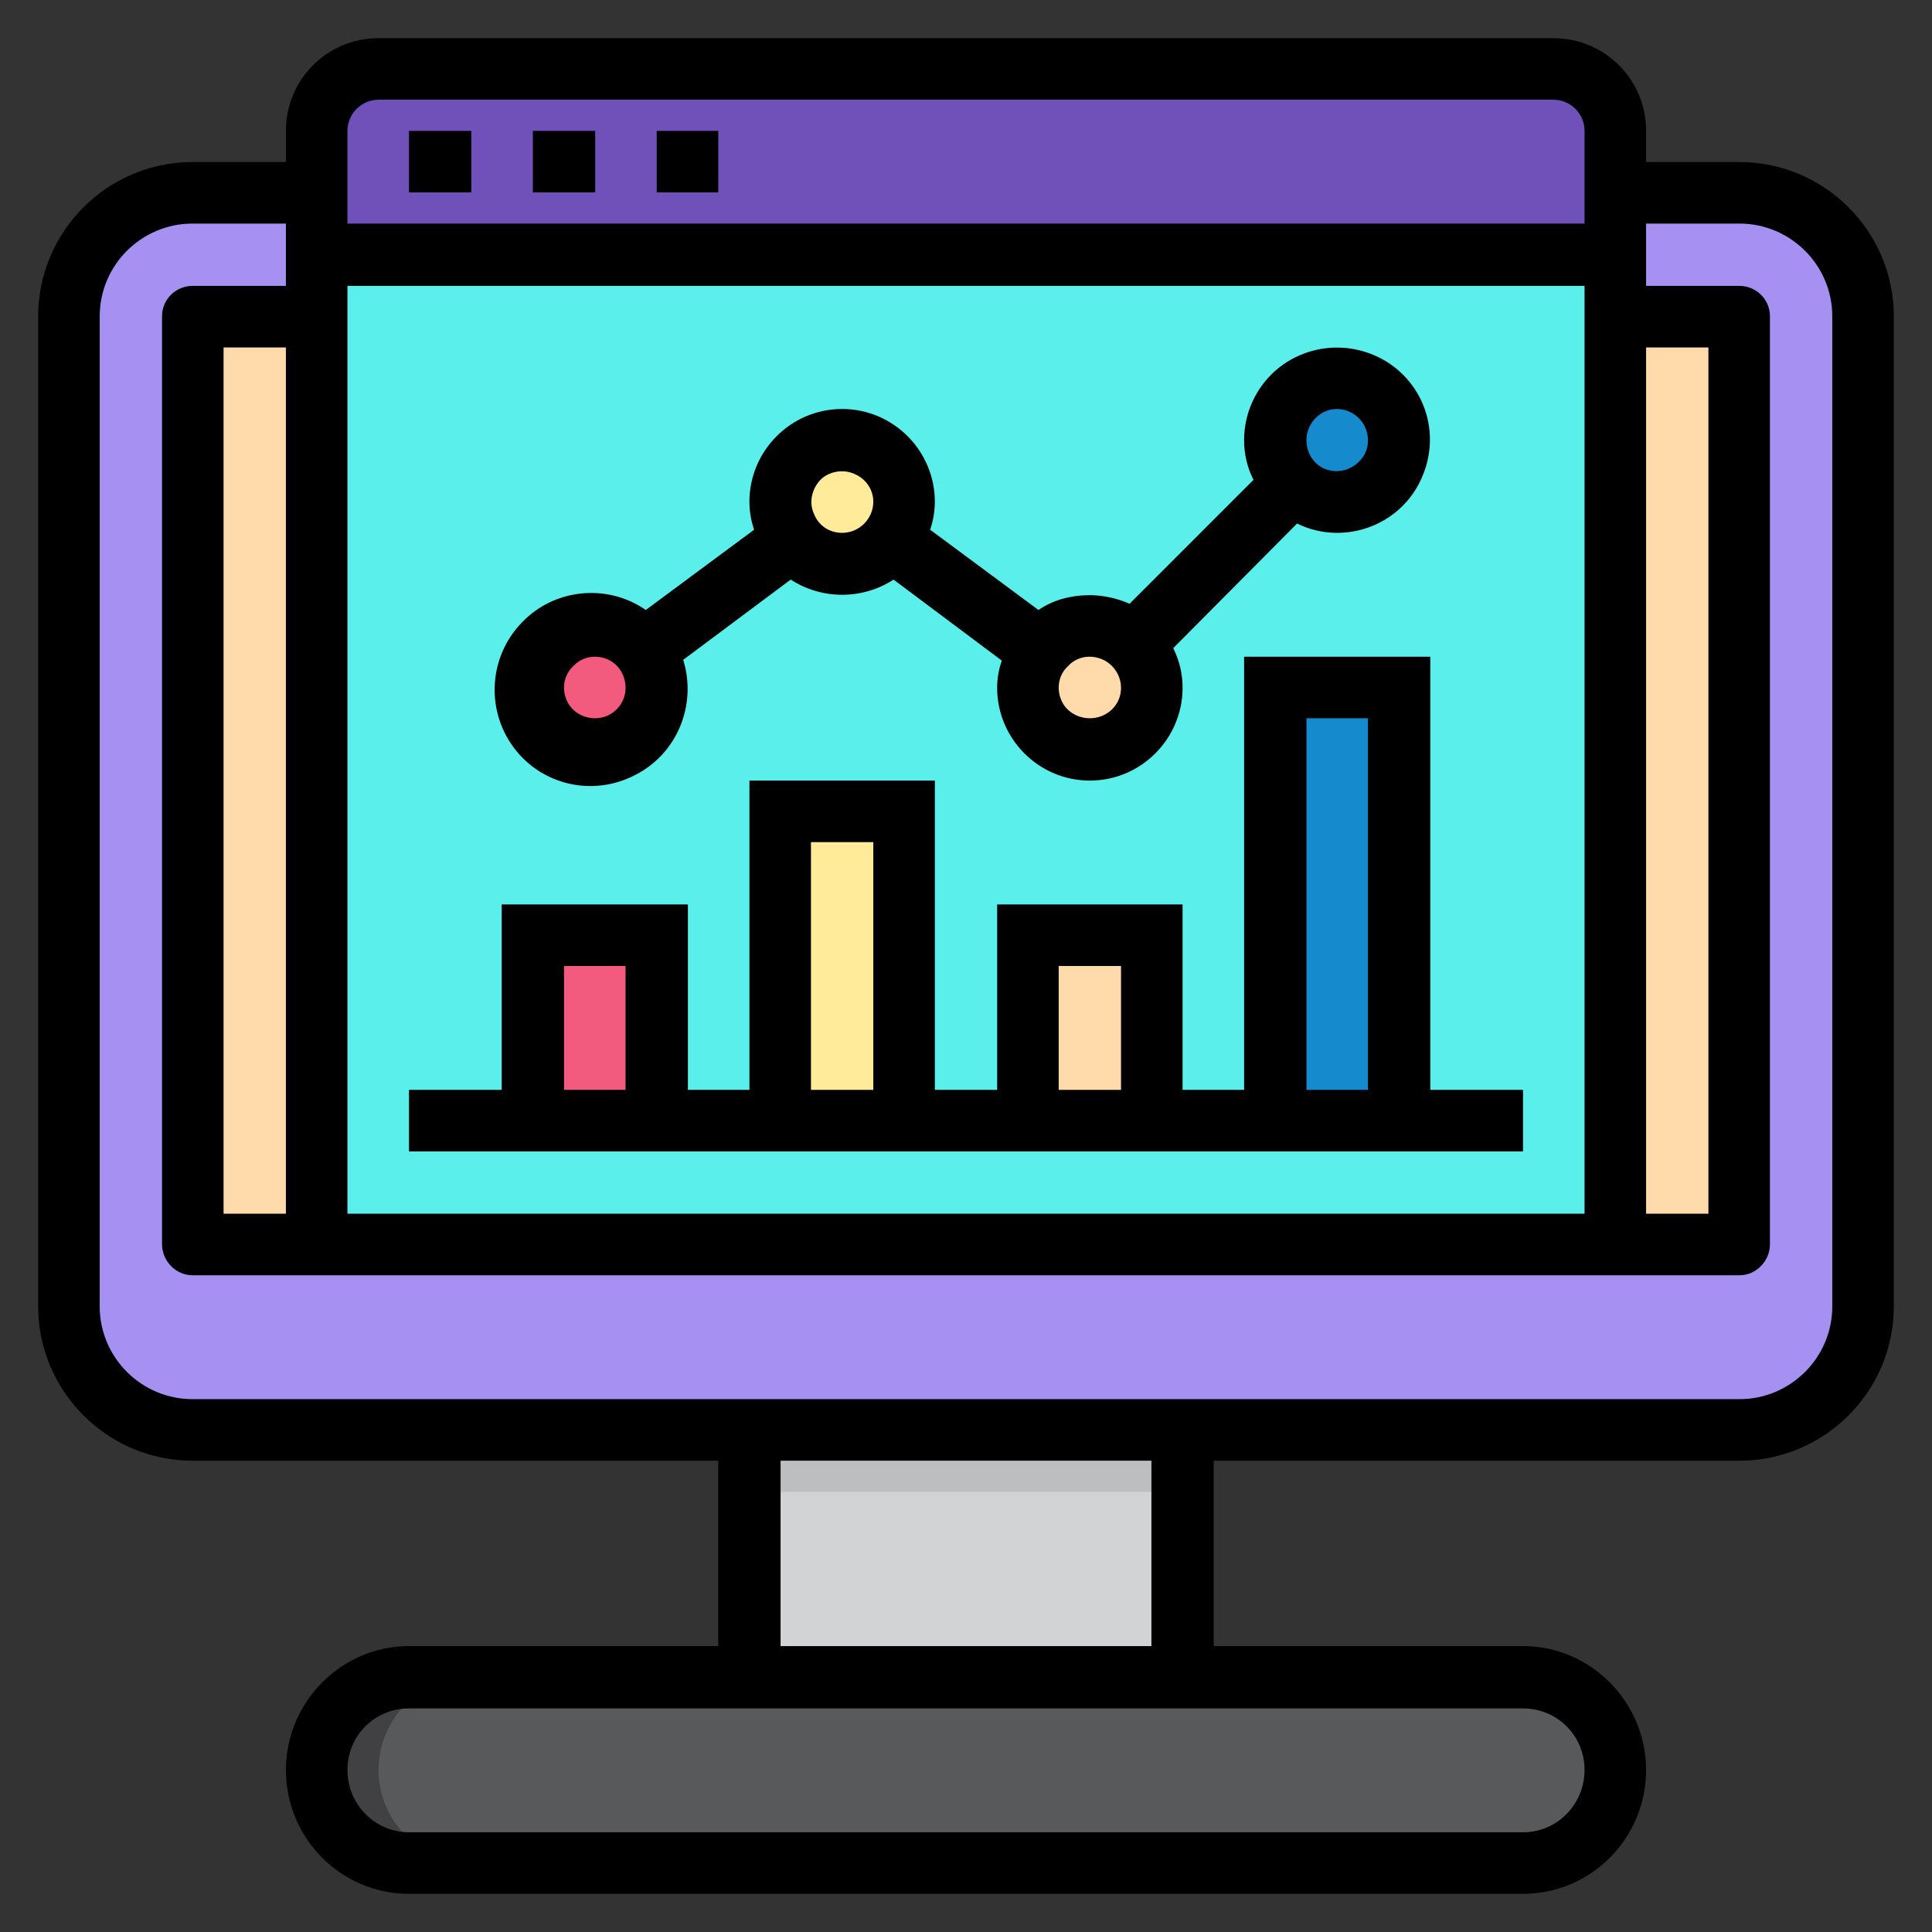
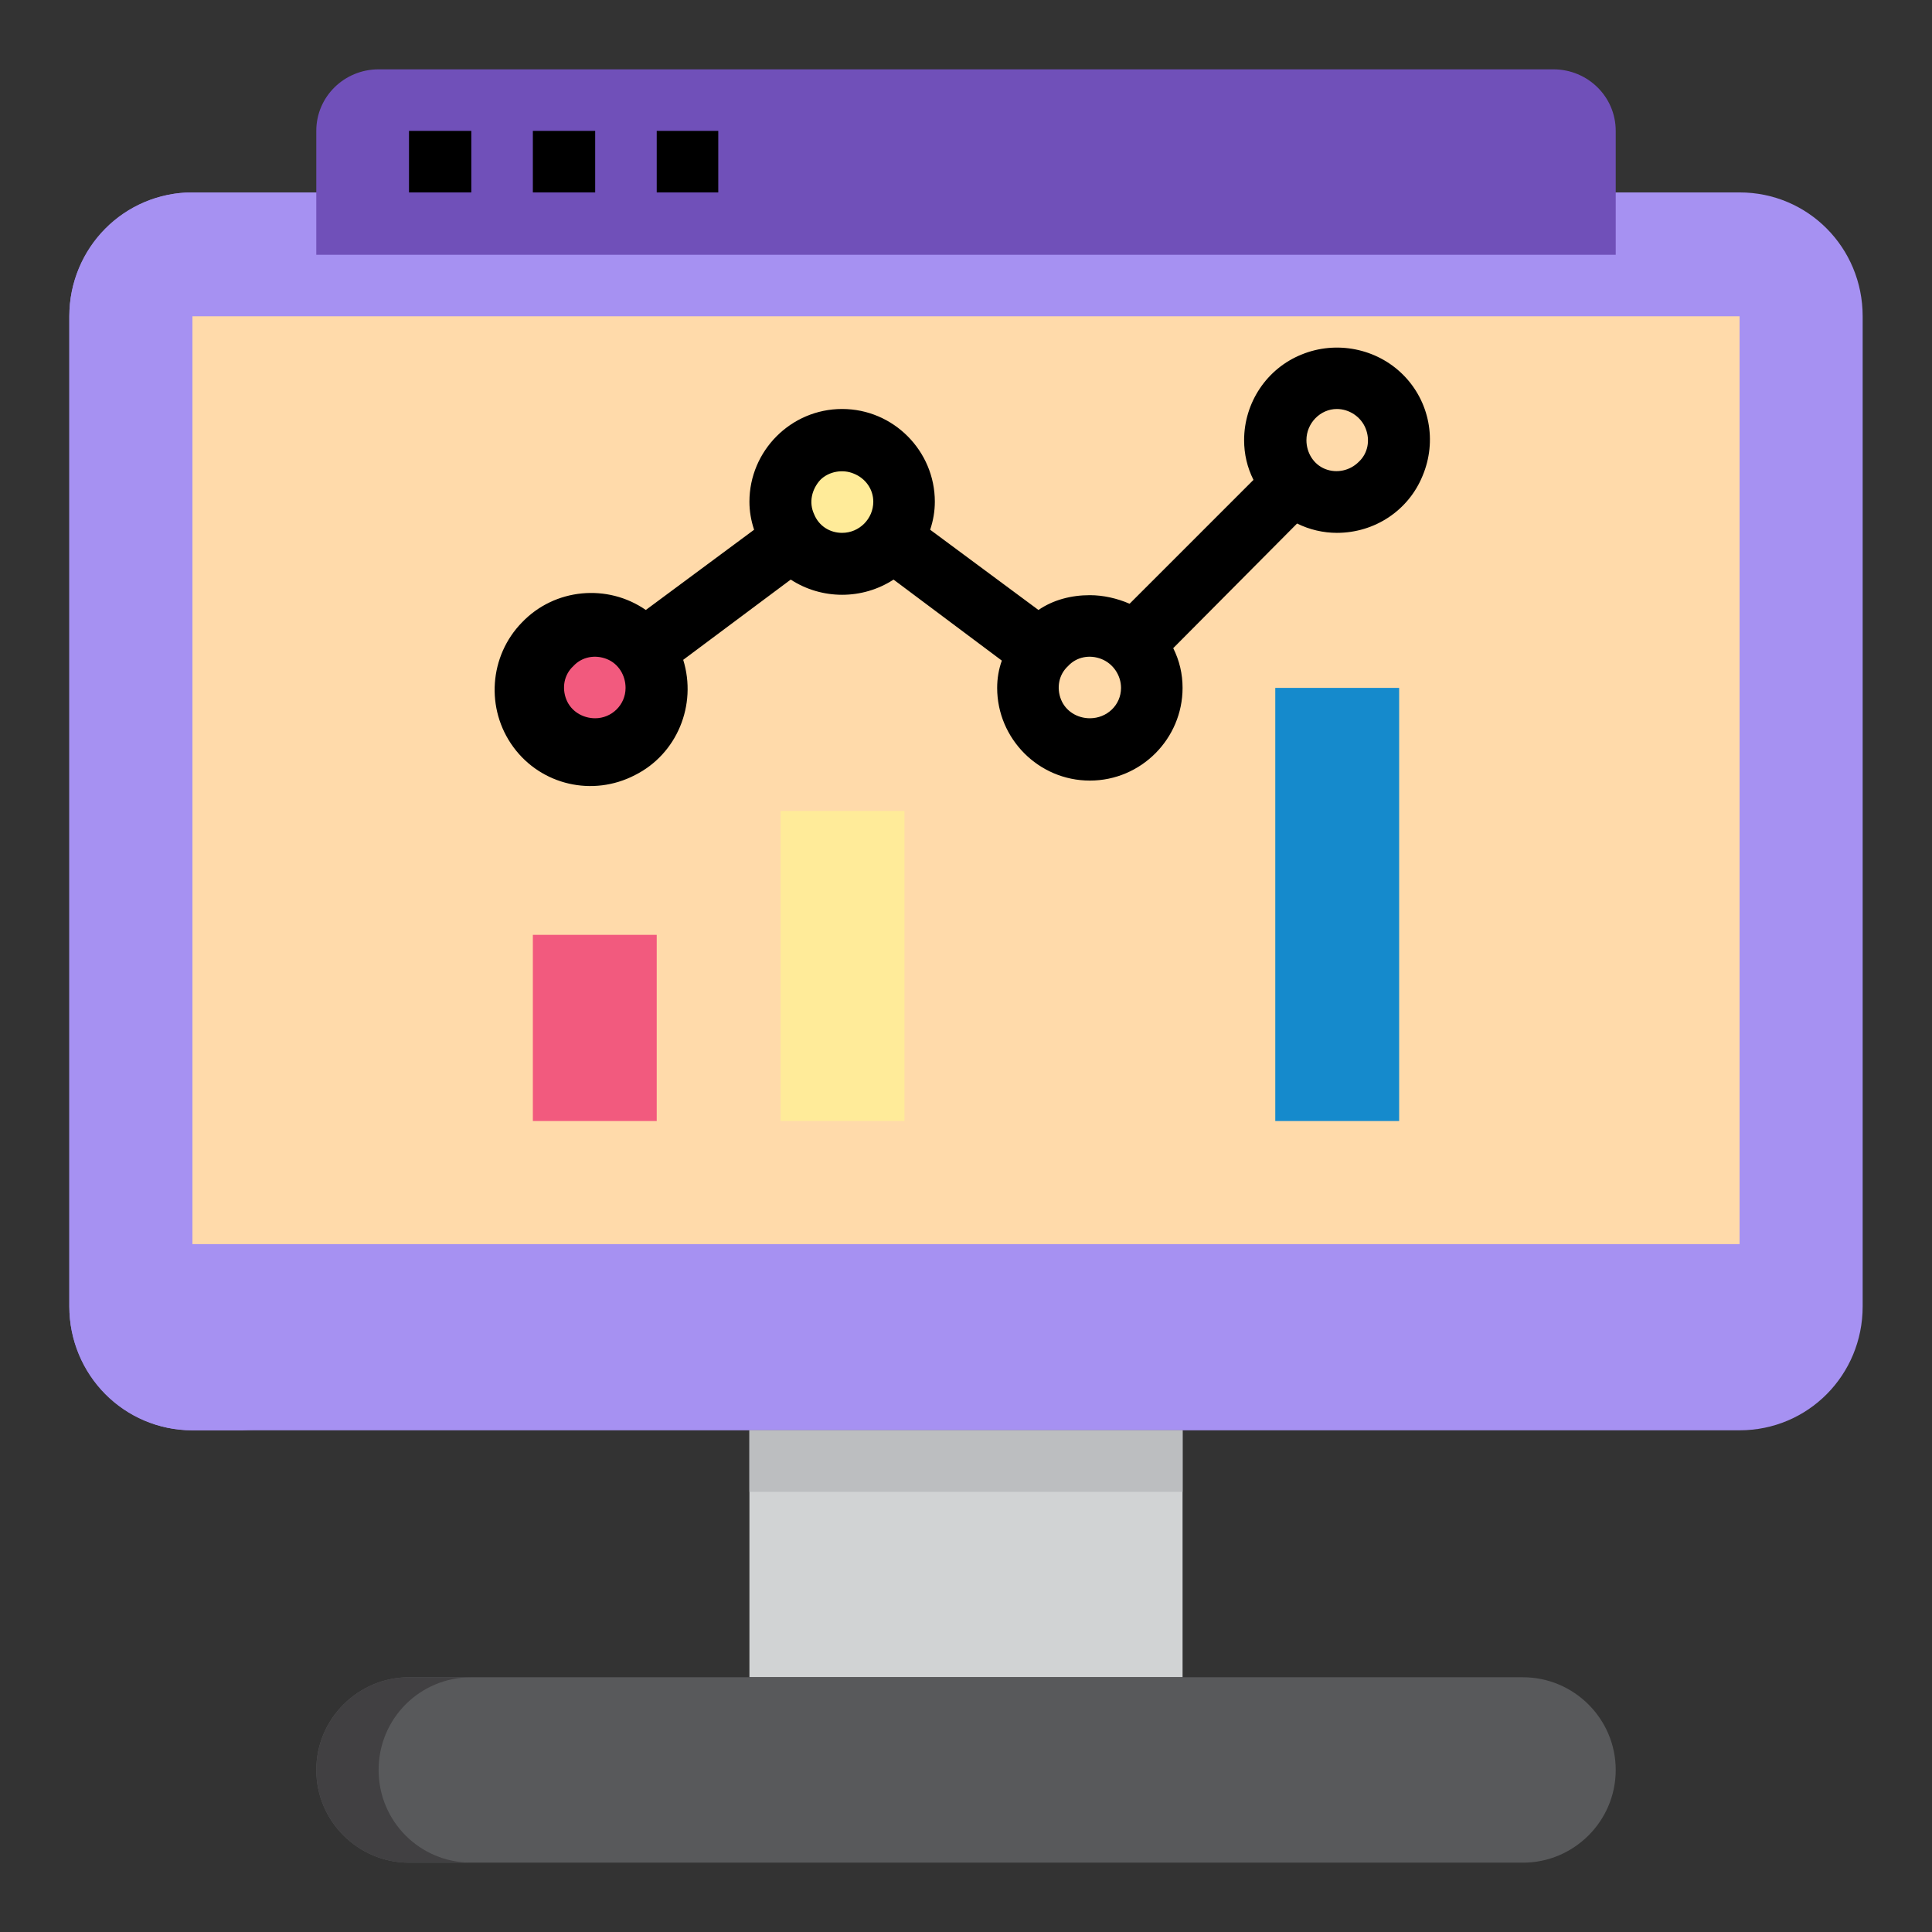
<svg xmlns="http://www.w3.org/2000/svg" xml:space="preserve" width="2480px" height="2480px" version="1.1" style="shape-rendering:geometricPrecision; text-rendering:geometricPrecision; image-rendering:optimizeQuality; fill-rule:evenodd; clip-rule:evenodd" viewBox="0 0 2480 2480">
  <rect x="0" y="0" width="2480" height="2480" fill="#333333" stroke="none" />
  <defs>
    <style type="text/css">
   
    .fil0 {fill:none}
    .fil10 {fill:#158ACC}
    .fil7 {fill:#414042}
    .fil6 {fill:#58595B}
    .fil4 {fill:#5BEFEB}
    .fil3 {fill:#7050B9}
    .fil1 {fill:#A691F2}
    .fil11 {fill:#BCBEC0}
    .fil5 {fill:#D1D3D4}
    .fil8 {fill:#F25A7E}
    .fil2 {fill:#FFDAAA}
    .fil9 {fill:#FFEB99}
    .fil12 {fill:black}
   
  </style>
  </defs>
  <g id="Camada_x0020_1">
    <rect class="fil0" width="2480" height="2480" />
    <g id="_2175171828384">
      <path class="fil1" d="M247 247l1986 0c88,0 158,71 158,159l0 1271c0,88 -70,159 -158,159l-1986 0c-88,0 -158,-71 -158,-159l0 -1271c0,-88 70,-159 158,-159z" />
      <polygon class="fil2" points="247,406 2233,406 2233,1597 247,1597 " />
      <path class="fil3" d="M1994 89l-1508 0c-44,0 -80,35 -80,79l0 159 1668 0 0 -159c0,-44 -36,-79 -80,-79z" />
-       <polygon class="fil4" points="406,327 2074,327 2074,1597 406,1597 " />
      <polygon class="fil5" points="962,1836 1518,1836 1518,2153 962,2153 " />
      <path class="fil6" d="M525 2153c-65,0 -119,53 -119,119 0,66 54,119 119,119l1430 0c65,0 119,-53 119,-119 0,-66 -54,-119 -119,-119l-1430 0z" />
      <path class="fil1" d="M168 1677l0 -1271c0,-87 71,-159 159,-159l-80 0c-87,0 -158,72 -158,159l0 1271c0,87 71,159 158,159l80 0c-88,0 -159,-72 -159,-159z" />
      <path class="fil7" d="M486 2272c0,-66 53,-119 119,-119l-80 0c-65,0 -119,53 -119,119 0,66 54,119 119,119l80 0c-66,0 -119,-53 -119,-119z" />
      <polygon class="fil8" points="684,1200 843,1200 843,1439 684,1439 " />
      <polygon class="fil9" points="1002,1041 1161,1041 1161,1439 1002,1439 " />
      <polygon class="fil2" points="1319,1200 1478,1200 1478,1439 1319,1439 " />
      <polygon class="fil10" points="1637,883 1796,883 1796,1439 1637,1439 " />
      <path class="fil8" d="M843 883c0,44 -36,79 -79,79 -44,0 -80,-35 -80,-79 0,-44 36,-80 80,-80 43,0 79,36 79,80z" />
      <path class="fil9" d="M1161 644c0,44 -36,80 -80,80 -44,0 -79,-36 -79,-80 0,-43 35,-79 79,-79 44,0 80,36 80,79z" />
      <path class="fil2" d="M1399 962c32,0 61,-19 73,-49 12,-30 6,-64 -17,-86 -19,-19 -46,-27 -72,-22 -26,5 -47,23 -58,47 -10,25 -7,53 8,75 15,22 39,35 66,35z" />
-       <path class="fil10" d="M1716 644c38,0 71,-26 78,-63 8,-38 -12,-75 -47,-89 -35,-15 -76,-3 -97,29 -21,31 -16,73 10,100 15,15 35,23 56,23z" />
      <polygon class="fil11" points="962,1836 1518,1836 1518,1915 962,1915 " />
      <polygon class="fil12" points="525,168 605,168 605,247 525,247 " />
      <polygon class="fil12" points="684,168 764,168 764,247 684,247 " />
      <polygon class="fil12" points="843,168 922,168 922,247 843,247 " />
-       <path class="fil12" d="M2233 208l-120 0 0 -40c0,-66 -53,-119 -119,-119l-1508 0c-66,0 -119,53 -119,119l0 40 -120 0c-109,0 -198,89 -198,198l0 1271c0,109 89,198 198,198l675 0 0 238 -397 0c-87,0 -158,72 -158,159 0,88 71,159 158,159l1430 0c87,0 158,-71 158,-159 0,-87 -71,-159 -158,-159l-397 0 0 -238 675 0c109,0 198,-89 198,-198l0 -1271c0,-109 -89,-198 -198,-198zm-120 238l80 0 0 1112 -80 0 0 -1112zm-1667 -278c0,-22 18,-40 40,-40l1508 0c22,0 40,18 40,40l0 119 -1588 0 0 -119zm0 199l1588 0 0 1191 -1588 0 0 -1191zm1588 1905c0,44 -35,80 -79,80l-1430 0c-44,0 -79,-36 -79,-80 0,-44 35,-79 79,-79l1430 0c44,0 79,35 79,79zm-556 -159l-476 0 0 -238 476 0 0 238zm874 -436c0,66 -54,119 -119,119l-1986 0c-65,0 -119,-53 -119,-119l0 -1271c0,-66 54,-119 119,-119l120 0 0 80 -120 0c-21,0 -39,17 -39,39l0 1191c0,22 18,40 39,40l1986 0c21,0 39,-18 39,-40l0 -1191c0,-22 -18,-39 -39,-39l-120 0 0 -80 120 0c65,0 119,53 119,119l0 1271zm-1985 -1231l0 1112 -80 0 0 -1112 80 0z" />
-       <path class="fil12" d="M1836 1399l0 -556 -239 0 0 556 -79 0 0 -238 -238 0 0 238 -80 0 0 -397 -238 0 0 397 -79 0 0 -238 -239 0 0 238 -119 0 0 79 1430 0 0 -79 -119 0zm-1112 0l0 -159 79 0 0 159 -79 0zm317 0l0 -318 80 0 0 318 -80 0zm318 0l0 -159 80 0 0 159 -80 0zm318 0l0 -477 79 0 0 477 -79 0z" />
      <path class="fil12" d="M1665 672c16,8 34,12 51,12 49,0 92,-29 110,-73 19,-45 9,-96 -25,-130 -34,-34 -86,-44 -130,-26 -45,18 -74,62 -74,110 0,18 4,35 12,51l-159 159c-16,-7 -34,-11 -51,-11 -24,0 -47,6 -66,19l-139 -103c4,-12 6,-24 6,-36 0,-65 -53,-119 -119,-119 -66,0 -119,54 -119,119 0,12 2,24 6,36l-139 103c-49,-34 -117,-28 -159,16 -42,43 -47,111 -11,160 36,49 102,64 156,36 54,-27 80,-90 62,-148l138 -103c40,26 92,26 132,0l139 104c-4,11 -6,23 -6,35 0,65 53,119 119,119 66,0 119,-54 119,-119 0,-18 -4,-35 -12,-51l159 -160zm51 -147c16,0 31,10 37,25 6,15 3,32 -9,43 -11,11 -28,15 -43,9 -15,-6 -24,-21 -24,-37 0,-22 18,-40 39,-40zm-952 397c-16,0 -31,-9 -37,-24 -6,-15 -3,-32 9,-43 11,-12 28,-15 43,-9 15,6 24,21 24,37 0,22 -18,39 -39,39zm317 -238c-16,0 -30,-9 -36,-24 -7,-15 -3,-32 8,-44 11,-11 29,-14 43,-8 15,6 25,20 25,36 0,22 -18,40 -40,40zm318 238c-16,0 -31,-9 -37,-24 -6,-15 -3,-32 9,-43 11,-12 28,-15 43,-9 15,6 25,21 25,37 0,22 -18,39 -40,39z" />
    </g>
  </g>
</svg>